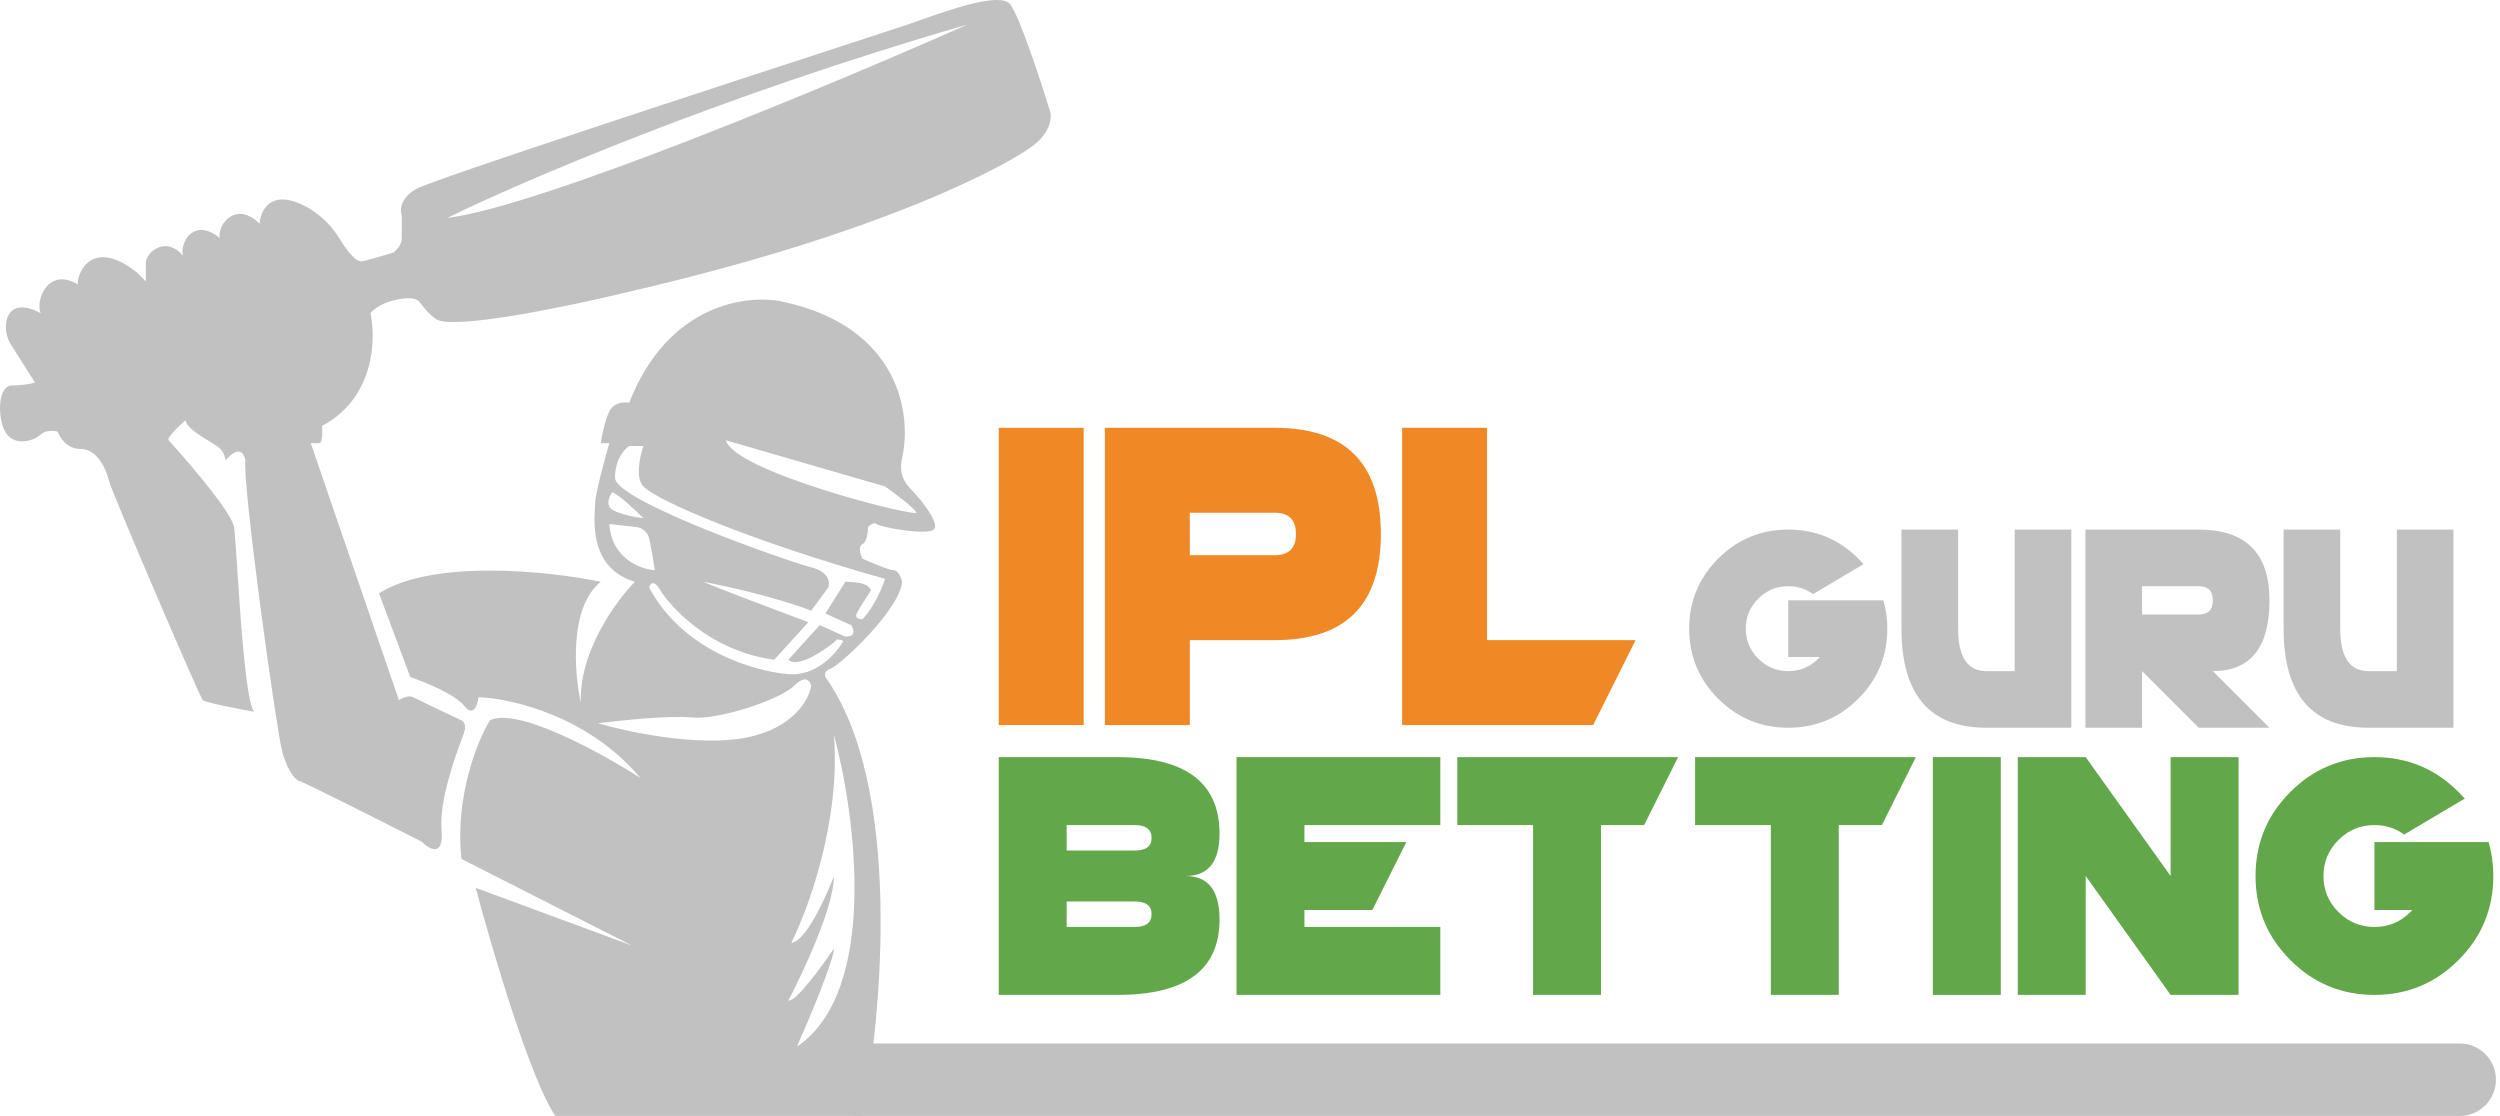
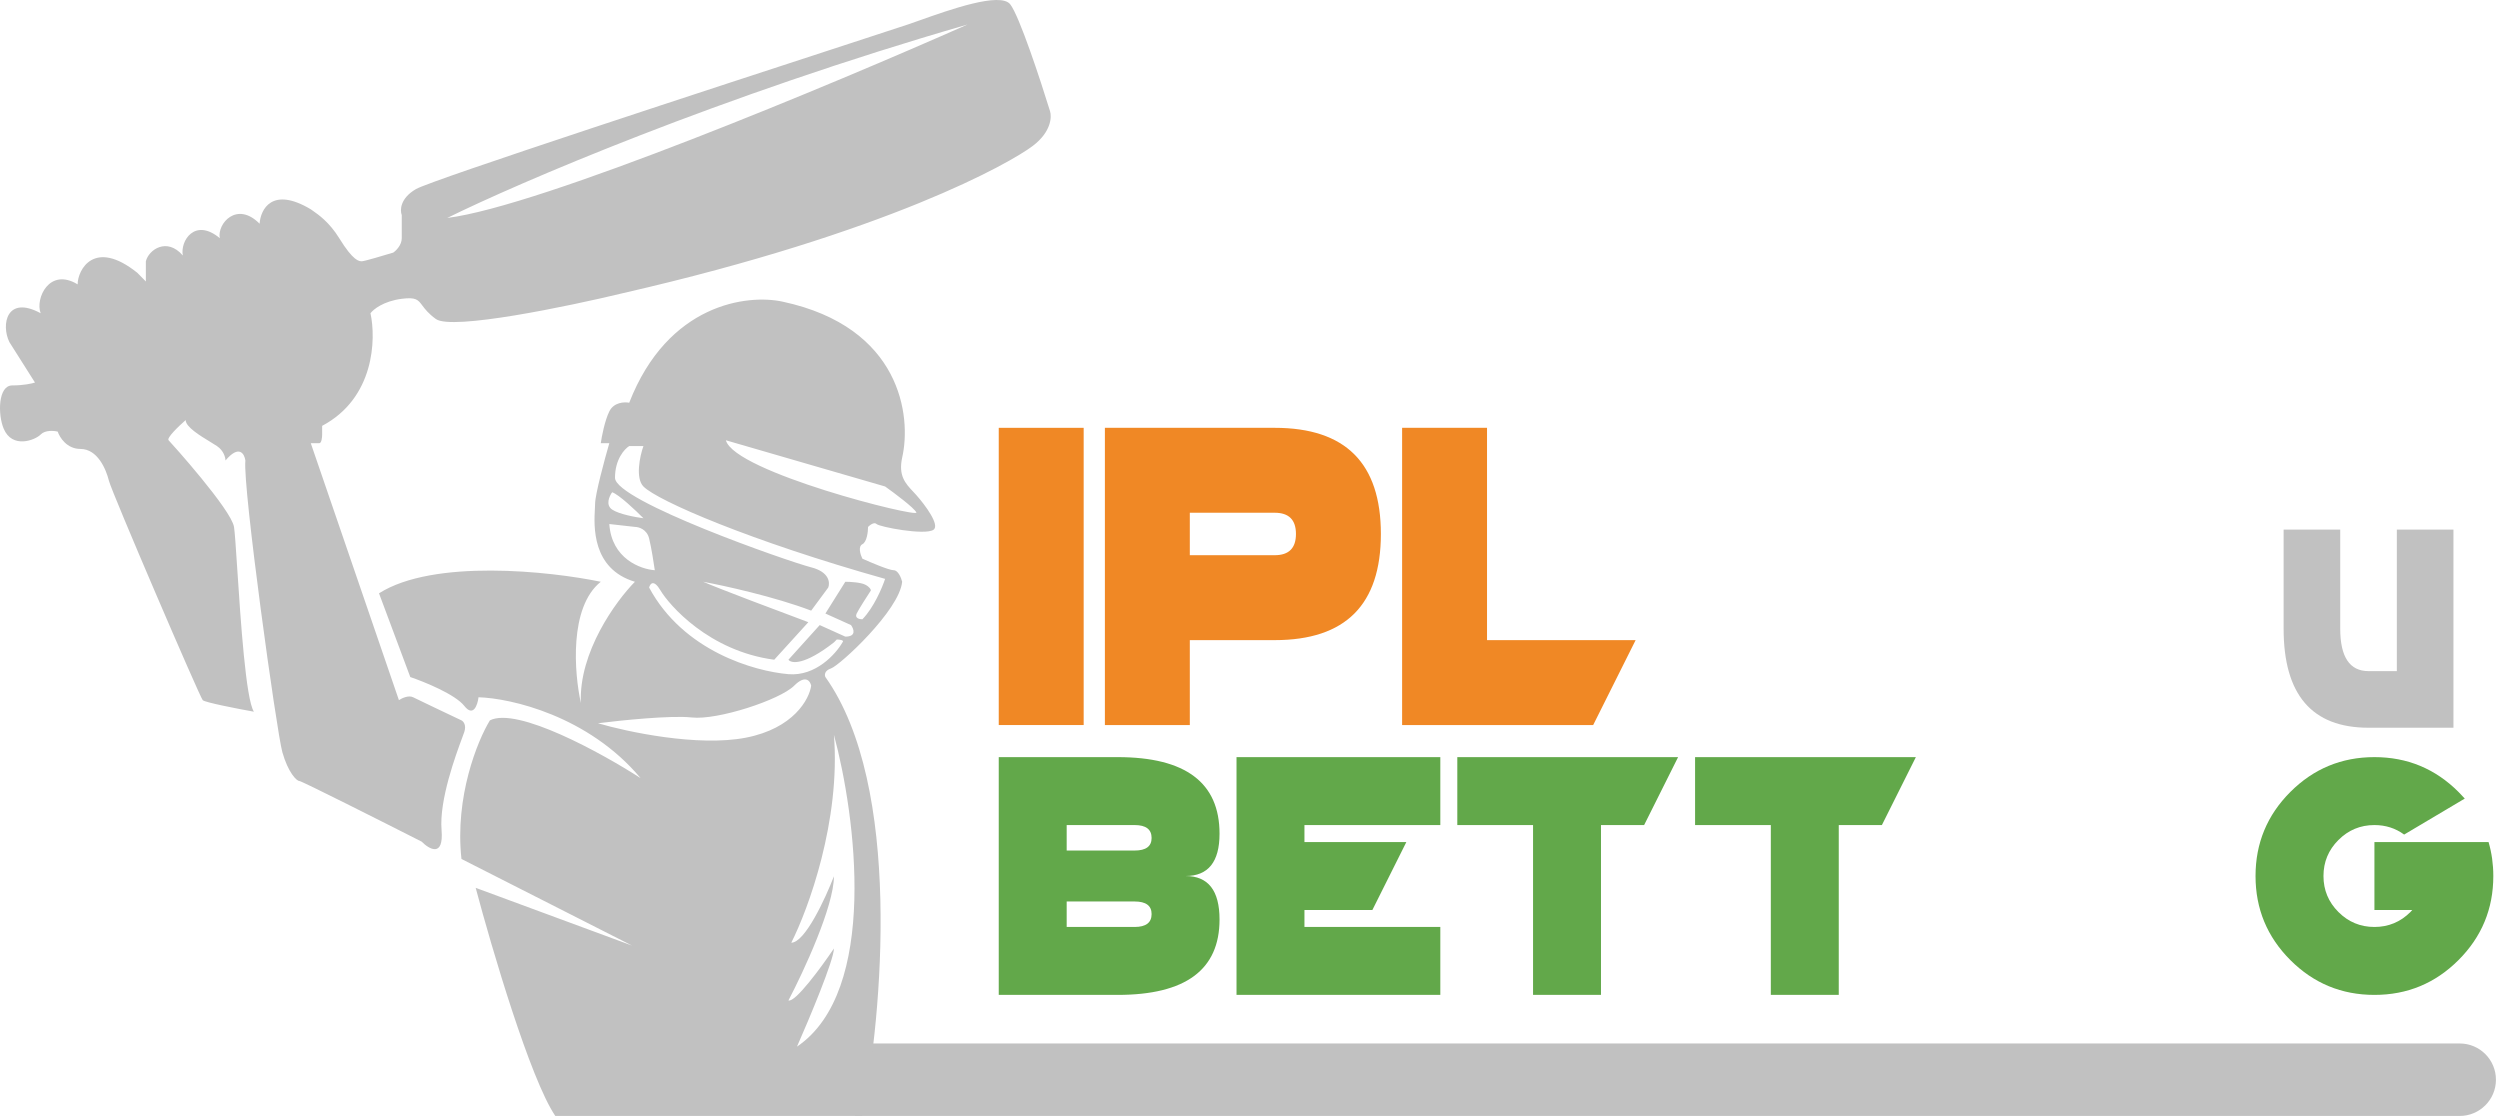
<svg xmlns="http://www.w3.org/2000/svg" width="345" height="154" viewBox="0 0 345 154" fill="none">
  <path d="M118 144H339.44C342.202 144 344.44 146.239 344.44 149V149C344.44 151.761 342.202 154 339.44 154H118V144Z" fill="#C1C1C1" />
  <path d="M193.491 59.04H205.21V88.337H225.717L219.858 100.056H193.491V59.04Z" fill="#F08825" />
  <path d="M164.194 88.337V100.056H152.475V59.04H175.913C185.678 59.04 190.561 63.923 190.561 73.689C190.561 83.454 185.678 88.337 175.913 88.337H164.194ZM164.194 70.759V76.618H175.913C177.866 76.618 178.842 75.642 178.842 73.689C178.842 71.735 177.866 70.759 175.913 70.759H164.194Z" fill="#F08825" />
  <path d="M149.546 59.04V100.056H137.827V59.04H149.546Z" fill="#F08825" />
  <path d="M332.897 125.577H327.671V116.202H343.421C343.858 117.702 344.077 119.265 344.077 120.89C344.077 125.421 342.475 129.288 339.272 132.491C336.069 135.694 332.202 137.296 327.671 137.296C323.139 137.296 319.272 135.694 316.069 132.491C312.866 129.288 311.264 125.421 311.264 120.89C311.264 116.358 312.866 112.491 316.069 109.288C319.272 106.085 323.139 104.483 327.671 104.483C332.202 104.483 336.069 106.085 339.272 109.288C339.569 109.585 339.858 109.89 340.139 110.202L331.772 115.171C330.585 114.296 329.217 113.858 327.671 113.858C325.733 113.858 324.077 114.546 322.702 115.921C321.327 117.296 320.639 118.952 320.639 120.89C320.639 122.827 321.327 124.483 322.702 125.858C324.077 127.233 325.733 127.921 327.671 127.921C329.608 127.921 331.264 127.233 332.639 125.858C332.733 125.765 332.819 125.671 332.897 125.577Z" fill="#62A84A" />
-   <path d="M287.827 120.89V137.296H278.452V104.483H287.827L299.546 120.89V104.483H308.921V137.296H299.546L287.827 120.89Z" fill="#62A84A" />
-   <path d="M276.108 104.483V137.296H266.733V104.483H276.108Z" fill="#62A84A" />
  <path d="M253.749 113.858V137.296H244.374V113.858H233.921V104.483H264.389L259.702 113.858H253.749Z" fill="#62A84A" />
  <path d="M220.936 113.858V137.296H211.561V113.858H201.108V104.483H231.577L226.889 113.858H220.936Z" fill="#62A84A" />
  <path d="M198.764 104.483V113.858H180.014V116.202H194.077L189.389 125.577H180.014V127.921H198.764V137.296H170.639V104.483H198.764Z" fill="#62A84A" />
  <path d="M137.827 137.296V104.483H154.233C163.608 104.483 168.296 108.007 168.296 115.054C168.296 118.944 166.733 120.89 163.608 120.89C166.733 120.89 168.296 122.89 168.296 126.89C168.296 133.827 163.608 137.296 154.233 137.296H137.827ZM147.202 113.858V117.374H156.577C158.139 117.374 158.921 116.796 158.921 115.64C158.921 114.452 158.139 113.858 156.577 113.858H147.202ZM147.202 124.405V127.921H156.577C158.139 127.921 158.921 127.327 158.921 126.14C158.921 124.983 158.139 124.405 156.577 124.405H147.202Z" fill="#62A84A" />
-   <path d="M326.857 100.428C319.045 100.428 315.139 95.87 315.139 86.756V73.084H322.951V86.756C322.951 90.662 324.253 92.615 326.857 92.615H330.764V73.084H338.576V100.428H326.857Z" fill="#C1C1C1" />
-   <path d="M295.607 80.897V84.803H303.42C304.722 84.803 305.373 84.152 305.373 82.85C305.373 81.547 304.722 80.897 303.42 80.897H295.607ZM295.607 92.615V100.428H287.795V73.084H303.42C309.93 73.084 313.186 76.339 313.186 82.85C313.186 89.36 310.581 92.615 305.373 92.615L313.186 100.428H303.42L295.607 92.615Z" fill="#C1C1C1" />
-   <path d="M274.123 100.428C266.311 100.428 262.404 95.87 262.404 86.756V73.084H270.217V86.756C270.217 90.662 271.519 92.615 274.123 92.615H278.029V73.084H285.842V100.428H274.123Z" fill="#C1C1C1" />
-   <path d="M251.135 90.662H246.779V82.85H259.904C260.269 84.1 260.451 85.402 260.451 86.756C260.451 90.532 259.117 93.755 256.447 96.424C253.778 99.093 250.555 100.428 246.779 100.428C243.003 100.428 239.781 99.093 237.111 96.424C234.442 93.755 233.107 90.532 233.107 86.756C233.107 82.98 234.442 79.757 237.111 77.088C239.781 74.419 243.003 73.084 246.779 73.084C250.555 73.084 253.778 74.419 256.447 77.088C256.695 77.335 256.936 77.589 257.17 77.85L250.197 81.99C249.208 81.261 248.068 80.897 246.779 80.897C245.165 80.897 243.785 81.469 242.639 82.615C241.493 83.761 240.92 85.141 240.92 86.756C240.92 88.37 241.493 89.751 242.639 90.897C243.785 92.042 245.165 92.615 246.779 92.615C248.394 92.615 249.774 92.042 250.92 90.897C250.998 90.818 251.07 90.74 251.135 90.662Z" fill="#C1C1C1" />
+   <path d="M326.857 100.428C319.045 100.428 315.139 95.87 315.139 86.756V73.084H322.951V86.756C322.951 90.662 324.253 92.615 326.857 92.615H330.764V73.084H338.576V100.428Z" fill="#C1C1C1" />
  <path fill-rule="evenodd" clip-rule="evenodd" d="M55.443 29.679C55.181 29.015 55.207 27.368 57.404 26.093C59.603 24.817 99.518 11.795 117.167 6.037L117.169 6.036L117.176 6.034C121.569 4.601 124.58 3.618 125.284 3.38C125.745 3.224 126.301 3.027 126.921 2.807L126.922 2.806L126.923 2.806C131.049 1.342 138.045 -1.141 139.409 0.591C140.665 2.185 143.594 11.084 144.902 15.334C145.164 16.131 145.059 18.203 142.548 20.116C139.409 22.506 122.537 32.07 86.047 40.437C78.331 42.297 62.348 45.617 60.151 44.024C59.117 43.274 58.639 42.637 58.278 42.156C57.679 41.357 57.4 40.986 55.443 41.234C52.931 41.553 51.519 42.695 51.126 43.227C51.911 46.813 51.676 54.941 44.456 58.767V59.962C44.456 60.361 44.378 61.158 44.064 61.158H42.887L55.05 96.621C55.443 96.355 56.384 95.904 57.012 96.222C57.64 96.541 61.72 98.481 63.682 99.41C63.944 99.543 64.388 100.048 64.075 101.004C64.022 101.163 63.922 101.434 63.788 101.796L63.788 101.796L63.787 101.797C62.91 104.162 60.595 110.406 60.936 114.552C61.249 118.377 59.235 117.208 58.189 116.146C52.696 113.357 41.631 107.778 41.317 107.778C40.925 107.778 39.748 106.583 38.963 103.793C38.178 101.004 33.47 67.135 33.862 63.548C33.731 62.619 32.999 61.317 31.116 63.548C31.116 63.15 30.88 62.194 29.939 61.556C29.694 61.391 29.366 61.191 28.998 60.968L28.998 60.968C27.594 60.115 25.623 58.917 25.623 57.97C24.707 58.767 22.954 60.44 23.268 60.759C23.661 61.158 31.9 70.322 32.293 72.713C32.407 73.406 32.553 75.639 32.742 78.519C33.206 85.576 33.925 96.517 35.039 98.215C32.816 97.816 28.291 96.94 27.977 96.621C27.584 96.222 15.421 67.931 15.029 66.338C14.636 64.744 13.459 61.955 11.105 61.955C9.222 61.955 8.228 60.361 7.966 59.564C7.443 59.431 6.24 59.325 5.612 59.962C4.827 60.759 1.688 61.955 0.511 59.165C-0.321 57.193 -0.274 53.188 1.688 53.188C3.258 53.188 4.435 52.923 4.827 52.79L1.296 47.211C0.119 44.821 0.903 40.676 5.612 43.227C4.827 41.234 6.789 36.851 10.713 39.242C10.713 37.25 12.988 32.867 18.952 37.648L20.129 38.843V36.054C20.522 34.46 23.033 32.707 25.23 35.257C24.838 33.265 26.878 29.998 30.331 32.867C29.939 30.874 32.685 27.686 35.824 30.874C35.955 28.882 37.55 25.694 42.887 28.882C42.958 28.936 43.054 29.002 43.169 29.083C43.904 29.591 45.455 30.664 46.81 32.867C48.772 36.054 49.557 36.054 49.949 36.054C50.263 36.054 52.958 35.257 54.265 34.859C54.658 34.593 55.443 33.823 55.443 32.867V29.679ZM52.303 81.878L56.62 93.433C58.581 94.097 62.819 95.824 64.075 97.418C65.33 99.012 65.906 97.285 66.036 96.222C70.483 96.355 81.182 98.773 88.401 107.38C83.039 103.926 71.373 97.498 67.606 99.41C65.906 102.2 62.74 109.93 63.682 118.537L87.224 130.491L65.644 122.521C67.868 130.889 73.177 148.9 76.63 154H119.006C121.753 140.054 124.578 108.416 113.905 93.433C113.774 93.168 113.748 92.557 114.69 92.238C115.867 91.839 124.107 84.269 124.499 80.284C124.368 79.753 123.95 78.69 123.322 78.69C122.694 78.69 120.183 77.627 119.006 77.096C118.744 76.565 118.378 75.423 119.006 75.104C119.634 74.785 119.791 73.377 119.791 72.713C120.052 72.447 120.654 71.996 120.968 72.315C121.36 72.713 127.638 73.909 128.815 73.112C129.757 72.474 127.638 69.658 126.461 68.33C126.31 68.16 126.156 67.995 126.002 67.832C124.956 66.719 123.952 65.651 124.499 63.15C125.807 57.439 124.342 45.139 108.02 41.633C103.181 40.57 92.168 41.872 86.832 55.579C86.178 55.446 84.713 55.499 84.085 56.775C83.457 58.05 83.039 60.228 82.908 61.158H84.085C83.431 63.416 82.124 68.25 82.124 69.525C82.124 69.689 82.111 69.912 82.096 70.182C81.964 72.539 81.632 78.496 87.617 80.284C85.001 82.94 79.848 90.007 80.162 97.019C79.246 92.902 78.514 83.79 82.908 80.284C75.846 78.823 59.837 77.096 52.303 81.878ZM61.72 30.077C71.399 25.296 99.309 13.262 133.524 3.38C114.952 11.615 74.59 28.483 61.72 30.077ZM122.145 67.135L100.172 60.759C101.349 65.142 126.853 71.518 126.461 70.721C126.147 70.083 123.453 68.064 122.145 67.135ZM88.794 67.135C87.684 66.008 88.271 63.017 88.794 61.556H86.832C86.178 61.955 84.87 63.389 84.87 65.939C84.87 69.127 108.804 77.495 111.943 78.292C114.455 78.929 114.559 80.417 114.298 81.081L111.943 84.269C106.921 82.356 99.911 80.815 97.033 80.284C99.231 81.24 107.627 84.401 111.551 85.862L106.843 91.043C97.818 89.847 92.325 83.472 91.148 81.479C90.206 79.885 89.709 80.55 89.579 81.081C94.287 89.847 104.096 92.636 108.804 93.035C112.571 93.354 115.344 90.246 116.259 88.652C116.573 88.333 115.867 88.253 115.475 88.253L115.082 88.652C111.002 91.839 109.197 91.574 108.804 91.043L113.121 86.261L116.652 87.855C118.221 87.855 117.829 86.792 117.437 86.261L113.905 84.667L116.652 80.284C117.306 80.284 118.771 80.364 119.398 80.682C120.026 81.001 120.183 81.347 120.183 81.479C119.66 82.276 118.535 84.029 118.221 84.667C117.907 85.305 118.614 85.464 119.006 85.464C120.575 83.87 121.753 81.081 122.145 79.885C103.704 74.705 90.756 69.127 88.794 67.135ZM84.478 67.931C84.085 68.463 83.536 69.685 84.478 70.322C85.419 70.96 87.747 71.385 88.794 71.518C87.747 70.455 85.419 68.25 84.478 67.931ZM87.617 72.713L84.085 72.315C84.399 77.096 88.401 78.557 90.363 78.69C90.232 77.76 89.892 75.582 89.579 74.307C89.265 73.032 88.14 72.713 87.617 72.713ZM82.516 99.809C85.655 99.41 92.639 98.693 95.464 99.012C98.995 99.41 107.627 96.591 109.589 94.629C111.159 93.059 111.813 93.975 111.943 94.629C111.682 96.488 109.511 100.526 102.919 101.801C96.327 103.076 86.57 101.004 82.516 99.809ZM115.082 101.403C116.024 113.233 111.551 125.458 109.197 130.092C111.08 130.092 113.905 123.982 115.082 120.927C115.082 125.071 110.897 134.077 108.804 138.061C109.746 138.38 113.382 133.413 115.082 130.889C115.082 132.483 111.682 140.585 109.982 144.437C121.282 136.786 118.09 112.56 115.082 101.403Z" fill="#C1C1C1" />
</svg>